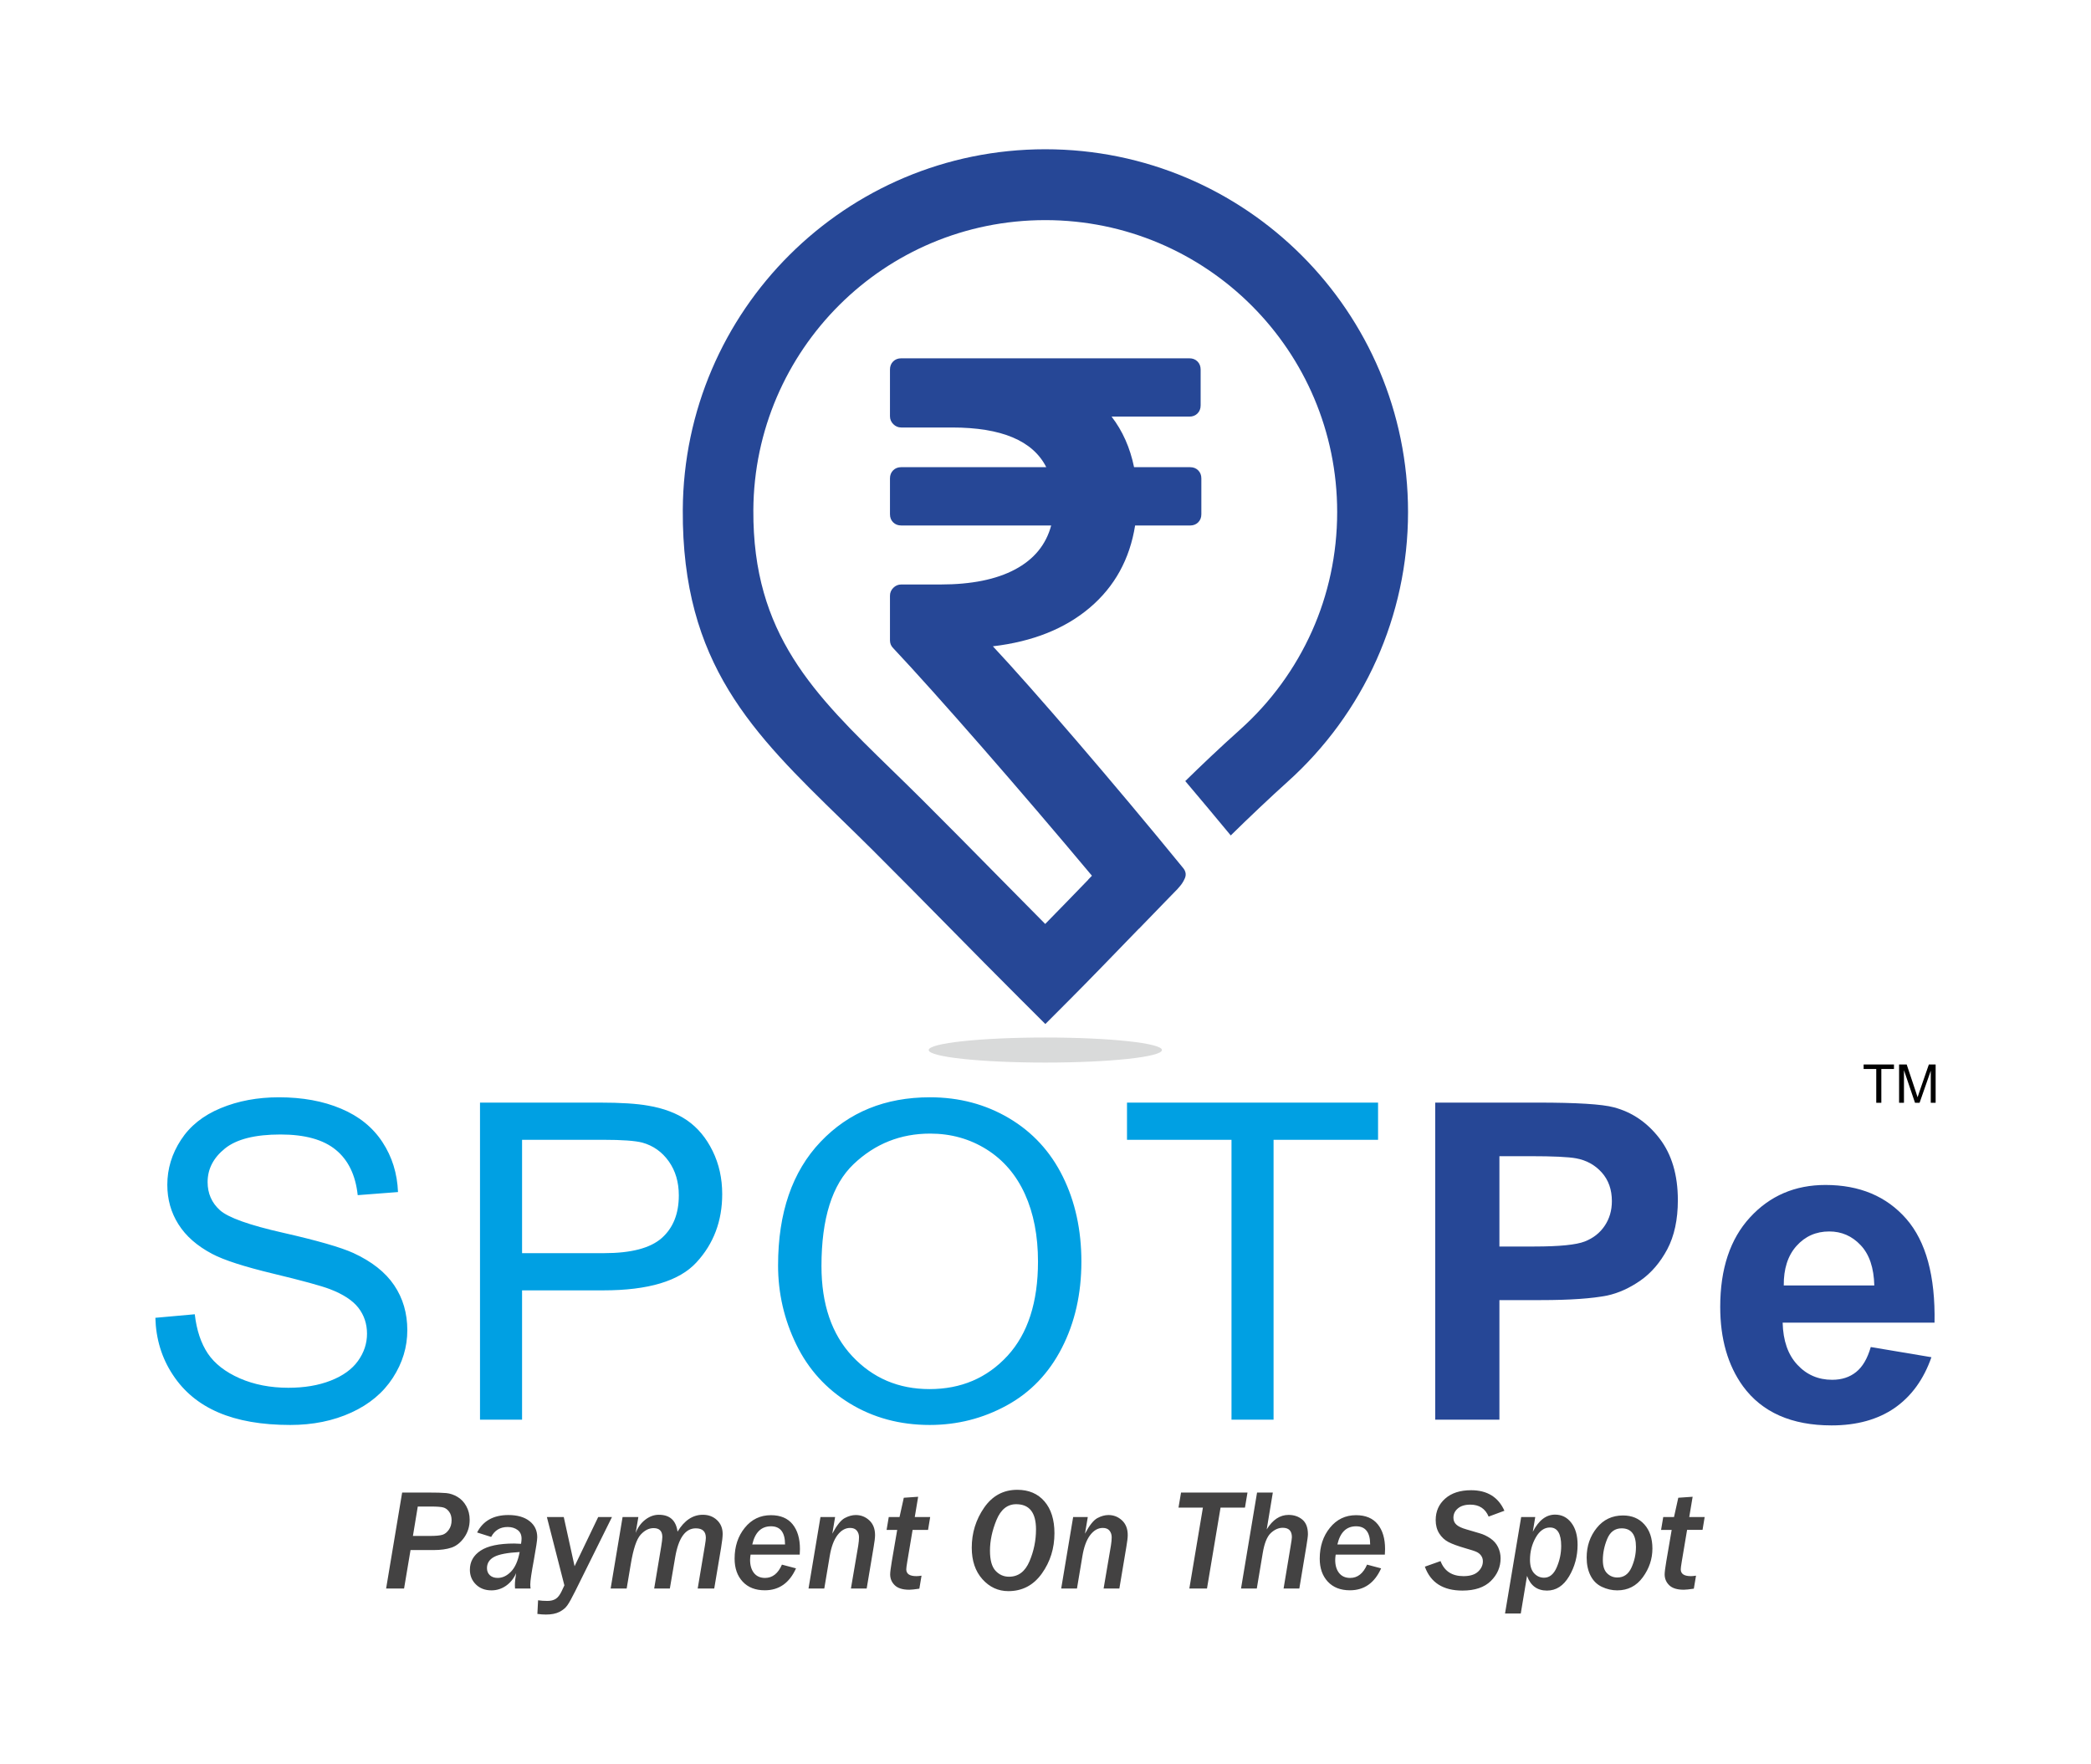
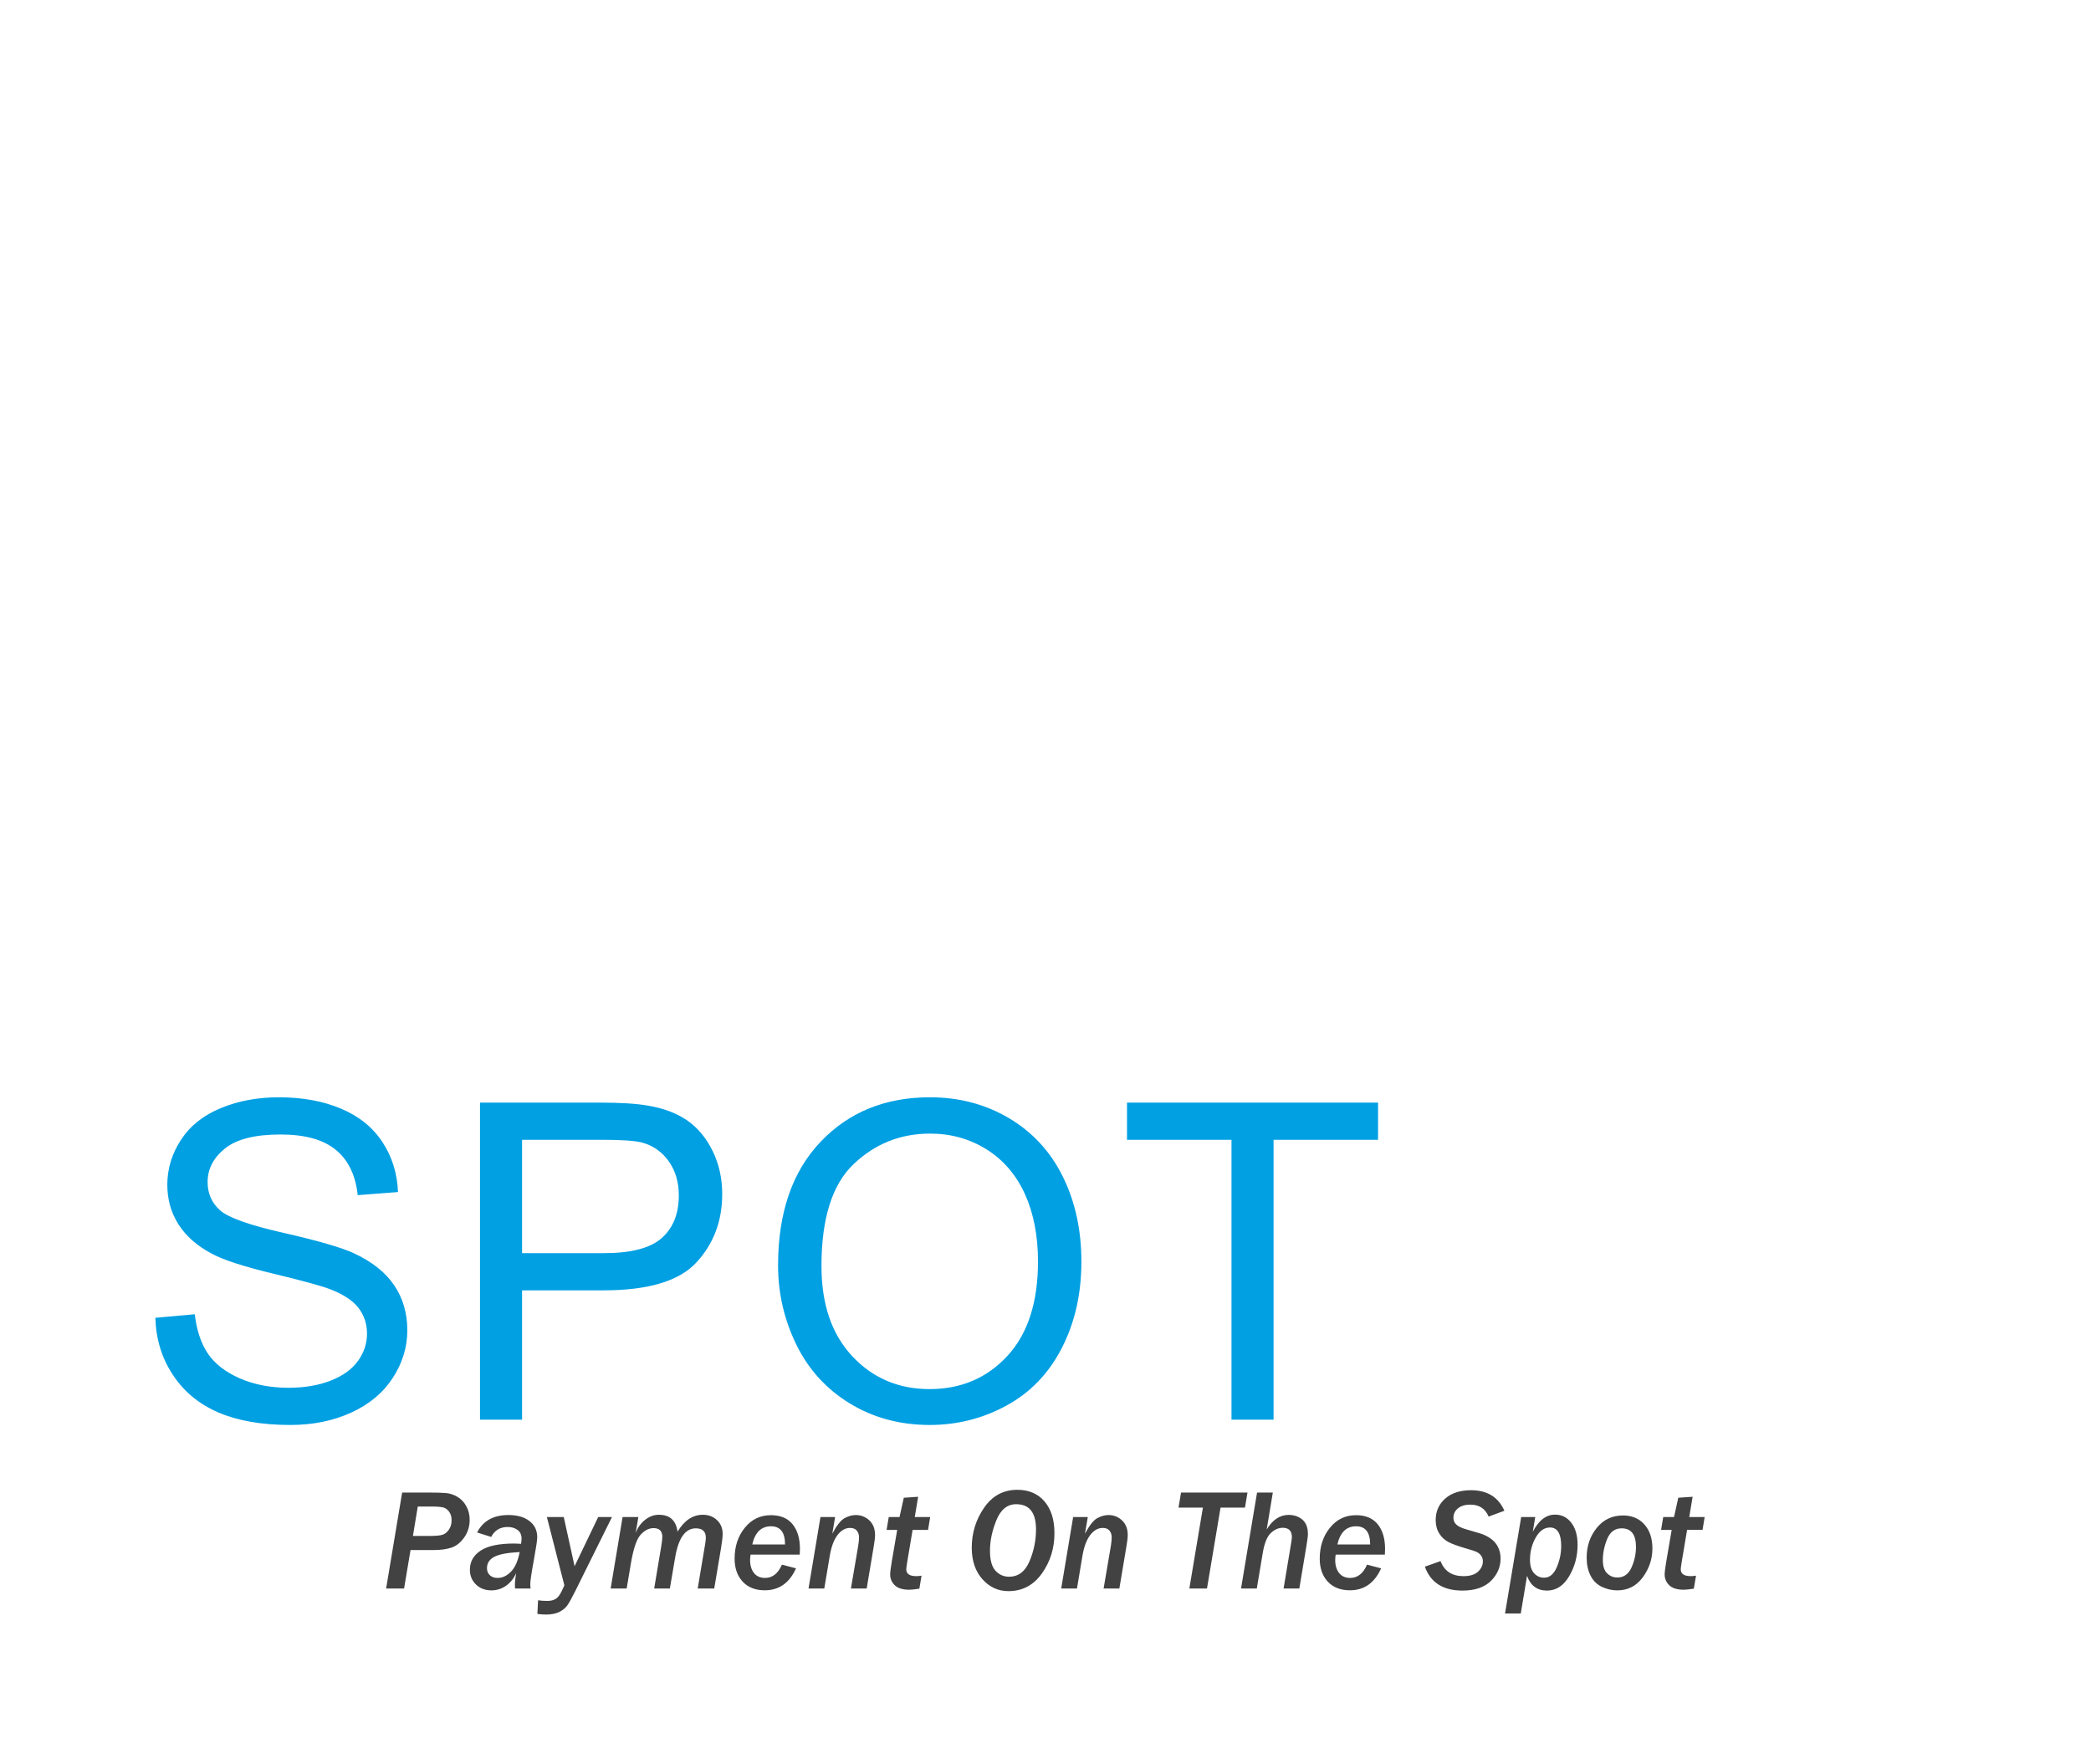
<svg xmlns="http://www.w3.org/2000/svg" xml:space="preserve" width="131.699mm" height="111.09mm" version="1.1" style="shape-rendering:geometricPrecision; text-rendering:geometricPrecision; image-rendering:optimizeQuality; fill-rule:evenodd; clip-rule:evenodd" viewBox="0 0 13155.66 11097.02">
  <defs>
    <style type="text/css">
   
    .fil0 {fill:none}
    .fil1 {fill:#D9DADA}
    .fil5 {fill:black;fill-rule:nonzero}
    .fil3 {fill:#00A0E3;fill-rule:nonzero}
    .fil2 {fill:#264796;fill-rule:nonzero}
    .fil4 {fill:#434242;fill-rule:nonzero}
   
  </style>
  </defs>
  <g id="Layer_x0020_1">
-     <rect class="fil0" x="0" y="0" width="13155.66" height="11097.02" />
    <g id="_1646938213824">
-       <path class="fil1" d="M6576.7 6685.13c405.22,0 733.75,-35.3 733.75,-78.83 0,-43.53 -328.52,-78.84 -733.75,-78.84 -405.22,0 -733.75,35.31 -733.75,78.84 0,43.53 328.52,78.83 733.75,78.83z" />
-       <path class="fil2" d="M7457.14 4914.21c54.15,-52.95 107.27,-104.15 158.97,-152.97 55.77,-52.76 117.88,-109.98 187.39,-172.27 190.65,-171 345.43,-381.82 451.5,-619.49 101.46,-227.28 157.88,-480.47 157.88,-748.12 0,-507.16 -205.56,-966.32 -537.85,-1298.59 -332.27,-332.3 -791.45,-537.86 -1298.57,-537.86 -506.97,0 -963.56,203.85 -1294.27,532.56 -333.18,331.18 -539.63,788.63 -542.49,1291.74 -4.54,781.88 382.13,1158.45 870.63,1634.12 62.76,61.09 127.12,123.75 194.57,191 159.6,159.09 317.42,319.18 474.53,478.6 99.14,100.59 198.08,200.98 296.47,300.1 97.22,-98.98 183.7,-188.38 271.04,-278.68l0 -0.89 23.03 -23.8c-443.17,-530 -976.4,-1140.8 -1250.82,-1432.39 -13.29,-13.24 -19.88,-29.45 -19.88,-48.59l0 -280.67c0,-19.12 6.98,-35.7 20.99,-49.75 13.99,-13.95 30.6,-20.96 49.72,-20.96l247.5 0c194.47,0 350.96,-31.69 469.51,-95.06 118.6,-63.3 194.1,-155.34 226.54,-276.22l-943.56 0c-20.58,0 -37.55,-6.59 -50.82,-19.88 -13.29,-13.22 -19.88,-30.14 -19.88,-50.78l0 -225.42c0,-20.66 6.66,-37.57 19.88,-50.84 13.22,-13.27 30.19,-19.88 50.82,-19.88l912.57 0c-83.97,-166.45 -281.34,-249.64 -592.19,-249.64l-320.38 0c-19.12,0 -35.72,-6.96 -49.72,-21.03 -14,-13.97 -20.99,-30.56 -20.99,-49.63l0 -293.95c0,-20.57 6.66,-37.54 19.88,-50.8 13.28,-13.24 30.19,-19.88 50.82,-19.88l1813.28 0c20.64,0 37.52,6.64 50.88,19.88 13.13,13.27 19.73,30.24 19.73,50.8l0 225.46c0,20.64 -6.6,37.61 -19.73,50.79 -13.37,13.33 -30.25,19.88 -50.88,19.88l-489.66 0c69.24,89.86 116.34,195.97 141.41,318.19l352.7 0c20.55,0 37.52,6.62 50.8,19.9 13.26,13.29 19.86,30.19 19.86,50.82l0 225.4c0,20.64 -6.6,37.52 -19.86,50.82 -13.29,13.24 -30.26,19.88 -50.8,19.88l-346.08 0c-33.89,212.09 -128.91,384.48 -285.01,517.02 -156.18,132.53 -359.48,213.59 -609.9,243.08 246.03,262.2 764.98,865.17 1195.05,1392.48 20.75,23.63 23.56,48.68 8.83,75.22 -5.75,13.05 -17.1,31.04 -30.84,46.01l0.02 0 -11.31 13.13 -77.06 79.21c-55.45,57.05 -110.79,114.3 -165.83,171.15l-0.41 -0.43c-159.27,164.62 -317.24,327.92 -431.12,442.08l-157.23 157.57 -157.07 -156.7c-152.89,-152.52 -304.84,-306.69 -457.25,-461.33 -156.81,-159.14 -314.26,-318.84 -471.03,-475.12 -63.48,-63.28 -128.13,-126.21 -191.08,-187.53 -563.92,-549.12 -1010.3,-983.85 -1004.67,-1954.48 3.56,-625.94 259.68,-1194.31 673.07,-1605.18 411.83,-409.38 979,-663.19 1607.7,-663.19 630.15,0 1200.74,255.46 1613.72,668.49 413.02,412.98 668.5,983.57 668.5,1613.75 0,329.6 -70.74,644.23 -197.94,929.22 -131.47,294.51 -323.86,556.3 -561.23,769.21 -52.08,46.7 -112.22,102.41 -178.71,165.28 -60.67,57.34 -119.82,114.46 -177.52,171.11 -94.58,-114.28 -191.1,-229.58 -286.14,-341.97z" />
-       <path class="fil3" d="M977.46 8290.92l247.94 -22.29c11.61,100.28 39,182.47 82.18,247.01 43.19,64.06 110.05,116.08 200.59,156.01 90.53,39.46 192.68,59.42 305.97,59.42 100.76,0 189.43,-14.84 266.51,-45.03 77.09,-30.19 134.18,-71.5 171.79,-123.98 37.61,-52.45 56.64,-109.57 56.64,-170.86 0,-62.22 -18.1,-116.54 -54.32,-163.44 -36.21,-46.44 -96.12,-85.44 -179.69,-117.46 -53.38,-20.43 -171.78,-52.93 -355.19,-97.05 -183.4,-44.09 -311.55,-85.42 -384.92,-124.44 -95.19,-50.13 -165.76,-112.35 -212.18,-186.18 -46.89,-73.83 -70.11,-156.94 -70.11,-248.39 0,-101.24 28.8,-195.49 85.9,-282.77 57.12,-87.76 140.24,-154.14 250.26,-199.65 109.57,-45.51 231.69,-68.26 365.89,-68.26 147.63,0 278.1,23.68 390.93,71.51 112.83,47.35 199.65,117.46 260.49,210.33 60.82,92.38 93.31,197.33 97.95,314.32l-253.5 19.51c-13.48,-125.82 -59.44,-221 -137.91,-285.09 -78.48,-64.54 -194.53,-96.58 -347.76,-96.58 -159.73,0 -276.26,29.26 -349.16,87.76 -72.89,58.51 -109.57,129.08 -109.57,211.72 0,71.5 26,130.47 77.55,176.91 51.05,45.97 183.39,93.78 397.89,142.07 214.53,48.76 361.71,91.01 441.56,127.23 115.63,53.38 201.52,120.7 256.78,202.89 55.25,81.72 82.63,175.98 82.63,282.76 0,106.34 -30.18,205.69 -90.99,299.49 -60.82,93.8 -147.66,166.69 -261.42,218.68 -113.76,52 -241.43,78 -383.98,78 -180.14,0 -331.04,-26.45 -452.7,-78.92 -122.11,-52.45 -217.29,-131.41 -286.48,-237.26 -69.64,-105.39 -105.86,-224.72 -109.57,-357.97zm2042.51 640.75l0 -1994.68 753.11 0c132.31,0 233.53,6.51 303.64,19.05 97.96,16.23 180.14,47.36 246.55,92.87 66.39,45.96 119.79,110.02 160.18,192.2 40.42,82.19 60.37,172.72 60.37,271.63 0,169.01 -53.86,312.47 -162.04,429.49 -107.72,117.46 -303.19,175.97 -585.51,175.97l-511.66 0 0 813.47 -264.65 0zm264.65 -1047.48l515.36 0c170.88,0 291.6,-31.58 363.57,-95.2 71.51,-63.61 107.25,-152.76 107.25,-268.37 0,-83.11 -20.9,-154.6 -63.15,-214.04 -42.25,-59.45 -97.96,-98.89 -166.67,-117.92 -44.57,-11.62 -126.75,-17.65 -246.09,-17.65l-510.27 0 0 713.18zm1610.69 76.61c0,-330.6 89.15,-589.67 266.97,-776.78 177.83,-187.14 407.21,-280.46 688.57,-280.46 184.33,0 350.09,44.1 498.2,131.86 147.66,87.76 260.49,210.33 338.02,367.74 77.54,156.94 116.53,335.22 116.53,534.42 0,201.97 -40.86,383.06 -122.57,542.32 -81.73,159.7 -197.34,280.43 -346.85,362.15 -149.96,82.19 -311.55,123.03 -484.73,123.03 -188.05,0 -355.66,-45.48 -503.78,-136.02 -147.66,-90.54 -260.01,-214.06 -336.16,-370.99 -76.15,-156.47 -114.22,-322.22 -114.22,-497.27zm273 4.64c0,240.04 64.54,429.02 193.62,566.92 129.09,137.91 291.13,207.08 486.14,207.08 198.71,0 361.7,-69.64 490.3,-208.92 128.15,-139.3 192.23,-337.1 192.23,-593.39 0,-162.04 -27.41,-303.67 -82.18,-424.39 -54.8,-120.71 -135.11,-214.5 -240.52,-280.91 -105.86,-66.39 -224.27,-99.83 -355.66,-99.83 -186.66,0 -347.29,64.09 -481.95,192.23 -134.66,128.15 -201.98,341.74 -201.98,641.22zm2579.72 966.22l0 -1760.65 -657.46 0 0 -234.03 1579.58 0 0 234.03 -657.48 0 0 1760.65 -264.64 0z" />
-       <path class="fil2" d="M9029.7 8931.67l0 -1994.68 645.86 0c244.69,0 403.95,9.77 478.23,29.73 114.22,30.17 209.85,95.19 286.94,195.47 77.09,100.28 115.6,229.84 115.6,388.63 0,122.58 -22.29,225.18 -66.39,308.78 -44.57,83.57 -100.76,149.02 -169.01,196.86 -68.26,47.35 -137.89,78.92 -208.46,94.25 -96.12,19.05 -234.95,28.8 -416.96,28.8l-261.87 0 0 752.18 -403.95 0zm403.95 -1657.59l0 568.31 219.61 0c158.34,0 263.72,-10.68 317.13,-31.58 53.39,-20.9 95.19,-53.38 125.35,-98.43 30.19,-44.58 45.5,-96.12 45.5,-155.54 0,-72.89 -21.35,-132.79 -63.6,-180.14 -42.71,-47.37 -96.12,-77.08 -161.6,-89.14 -47.81,-8.84 -143.92,-13.48 -288.78,-13.48l-193.62 0zm2336.41 1200.7l381.67 64.08c-48.77,139.76 -126.3,246.07 -231.69,319.45 -105.86,72.89 -238.19,109.57 -396.53,109.57 -251.2,0 -437.38,-82.19 -557.63,-246.55 -95.18,-131.86 -143.01,-298.1 -143.01,-499.14 0,-239.58 62.67,-427.63 187.59,-563.2 124.89,-136.04 283.22,-203.84 474.51,-203.84 214.52,0 383.98,71.05 508.42,213.13 123.99,142.08 183.4,359.83 177.83,653.28l-955.55 0c2.8,113.29 33.44,201.5 92.41,264.65 58.51,63.15 131.86,94.73 219.14,94.73 59.9,0 110.04,-16.25 150.43,-48.77 40.87,-32.5 71.51,-84.96 92.41,-157.4zm22.29 -387.22c-2.78,-110.98 -31.1,-195.49 -85.44,-253.07 -54.32,-58.03 -120.25,-86.83 -198.25,-86.83 -83.12,0 -151.85,30.65 -206.17,91.47 -54.32,60.83 -80.79,143.94 -79.86,248.42l569.71 0z" />
+       <path class="fil3" d="M977.46 8290.92l247.94 -22.29c11.61,100.28 39,182.47 82.18,247.01 43.19,64.06 110.05,116.08 200.59,156.01 90.53,39.46 192.68,59.42 305.97,59.42 100.76,0 189.43,-14.84 266.51,-45.03 77.09,-30.19 134.18,-71.5 171.79,-123.98 37.61,-52.45 56.64,-109.57 56.64,-170.86 0,-62.22 -18.1,-116.54 -54.32,-163.44 -36.21,-46.44 -96.12,-85.44 -179.69,-117.46 -53.38,-20.43 -171.78,-52.93 -355.19,-97.05 -183.4,-44.09 -311.55,-85.42 -384.92,-124.44 -95.19,-50.13 -165.76,-112.35 -212.18,-186.18 -46.89,-73.83 -70.11,-156.94 -70.11,-248.39 0,-101.24 28.8,-195.49 85.9,-282.77 57.12,-87.76 140.24,-154.14 250.26,-199.65 109.57,-45.51 231.69,-68.26 365.89,-68.26 147.63,0 278.1,23.68 390.93,71.51 112.83,47.35 199.65,117.46 260.49,210.33 60.82,92.38 93.31,197.33 97.95,314.32l-253.5 19.51c-13.48,-125.82 -59.44,-221 -137.91,-285.09 -78.48,-64.54 -194.53,-96.58 -347.76,-96.58 -159.73,0 -276.26,29.26 -349.16,87.76 -72.89,58.51 -109.57,129.08 -109.57,211.72 0,71.5 26,130.47 77.55,176.91 51.05,45.97 183.39,93.78 397.89,142.07 214.53,48.76 361.71,91.01 441.56,127.23 115.63,53.38 201.52,120.7 256.78,202.89 55.25,81.72 82.63,175.98 82.63,282.76 0,106.34 -30.18,205.69 -90.99,299.49 -60.82,93.8 -147.66,166.69 -261.42,218.68 -113.76,52 -241.43,78 -383.98,78 -180.14,0 -331.04,-26.45 -452.7,-78.92 -122.11,-52.45 -217.29,-131.41 -286.48,-237.26 -69.64,-105.39 -105.86,-224.72 -109.57,-357.97zm2042.51 640.75l0 -1994.68 753.11 0c132.31,0 233.53,6.51 303.64,19.05 97.96,16.23 180.14,47.36 246.55,92.87 66.39,45.96 119.79,110.02 160.18,192.2 40.42,82.19 60.37,172.72 60.37,271.63 0,169.01 -53.86,312.47 -162.04,429.49 -107.72,117.46 -303.19,175.97 -585.51,175.97l-511.66 0 0 813.47 -264.65 0zm264.65 -1047.48l515.36 0c170.88,0 291.6,-31.58 363.57,-95.2 71.51,-63.61 107.25,-152.76 107.25,-268.37 0,-83.11 -20.9,-154.6 -63.15,-214.04 -42.25,-59.45 -97.96,-98.89 -166.67,-117.92 -44.57,-11.62 -126.75,-17.65 -246.09,-17.65l-510.27 0 0 713.18zm1610.69 76.61c0,-330.6 89.15,-589.67 266.97,-776.78 177.83,-187.14 407.21,-280.46 688.57,-280.46 184.33,0 350.09,44.1 498.2,131.86 147.66,87.76 260.49,210.33 338.02,367.74 77.54,156.94 116.53,335.22 116.53,534.42 0,201.97 -40.86,383.06 -122.57,542.32 -81.73,159.7 -197.34,280.43 -346.85,362.15 -149.96,82.19 -311.55,123.03 -484.73,123.03 -188.05,0 -355.66,-45.48 -503.78,-136.02 -147.66,-90.54 -260.01,-214.06 -336.16,-370.99 -76.15,-156.47 -114.22,-322.22 -114.22,-497.27zm273 4.64c0,240.04 64.54,429.02 193.62,566.92 129.09,137.91 291.13,207.08 486.14,207.08 198.71,0 361.7,-69.64 490.3,-208.92 128.15,-139.3 192.23,-337.1 192.23,-593.39 0,-162.04 -27.41,-303.67 -82.18,-424.39 -54.8,-120.71 -135.11,-214.5 -240.52,-280.91 -105.86,-66.39 -224.27,-99.83 -355.66,-99.83 -186.66,0 -347.29,64.09 -481.95,192.23 -134.66,128.15 -201.98,341.74 -201.98,641.22m2579.72 966.22l0 -1760.65 -657.46 0 0 -234.03 1579.58 0 0 234.03 -657.48 0 0 1760.65 -264.64 0z" />
      <path class="fil4" d="M2542.19 9994.22l-112.96 0 100.89 -603.92 162.04 0c52.39,0 90.76,1.05 114.92,3.33 24.32,2.26 47.87,10.11 70.83,23.69 22.96,13.46 41.68,33.07 55.73,58.6 14.19,25.52 21.29,54.08 21.29,85.64 0,41.83 -11.48,78.96 -34.29,111.31 -22.81,32.16 -49.52,53.6 -80.03,63.86 -30.66,10.27 -67.95,15.41 -112.2,15.41l-145.59 0 -40.63 242.08zm86.25 -515.87l-30.52 184.99 107.07 0c37.76,0 64.04,-2.57 79.12,-7.4 15.1,-4.81 28.41,-15.41 39.89,-31.86 11.46,-16.32 17.21,-36.09 17.21,-59.51 0,-21.75 -5.14,-39.72 -15.56,-53.76 -10.26,-13.88 -22.5,-22.96 -36.69,-26.73 -14.04,-3.78 -39.42,-5.73 -76.11,-5.73l-84.42 0zm709.61 515.87l-97.69 0c-0.61,-8.01 -0.91,-14.49 -0.91,-19.49 0,-21.44 2.56,-47.27 7.85,-77.48 -14.64,33.68 -35.96,60.11 -63.58,79.45 -27.78,19.33 -58.3,28.99 -91.67,28.99 -40.17,0 -72.79,-12.39 -98,-37.3 -25.22,-24.91 -37.76,-55.73 -37.76,-92.28 0,-50.44 22.51,-90.6 67.36,-120.36 44.99,-29.75 115.51,-44.7 211.27,-44.7 12.39,0 26.88,0.61 43.33,1.83 2.13,-13.62 3.17,-24.33 3.17,-32.32 0,-24.17 -8.29,-42.45 -25.06,-54.84 -16.6,-12.38 -37.31,-18.71 -62.06,-18.71 -47.58,0 -82.14,20.84 -104.07,62.52l-88.47 -27.95c37.29,-73.09 102.85,-109.79 196.92,-109.79 56.04,0 100.29,12.7 132.76,38.07 32.46,25.36 48.61,59.2 48.61,101.32 0,17.97 -7.09,65.54 -21.14,142.56 -15.1,81.1 -22.66,132.6 -22.66,154.34 0,8.01 0.61,16.62 1.82,26.13zm-68.55 -229.69c-77.03,4.22 -130.5,14.34 -160.71,30.65 -30.04,16.16 -44.98,39.87 -44.98,71.13 0,17.97 6.02,32.77 18.12,44.1 12.06,11.33 28.53,17.05 49.52,17.05 30.06,0 57.99,-13.28 83.66,-39.71 25.52,-26.28 43.82,-67.37 54.39,-123.23zm111.46 389.46l4.38 -85.92c17.21,2.72 36.85,4.08 59.36,4.08 20.99,0 38.2,-4.38 51.93,-13.15 13.76,-8.59 26.13,-24.91 37.46,-48.92l16.77 -35.81 -110.09 -429.92 106.17 0 68.1 309.57 148.62 -309.57 86.67 0 -230.9 465.74c-21.44,43.18 -38.07,72.94 -49.55,89.39 -11.46,16.62 -28.23,30.36 -50.13,41.68 -22.06,11.18 -50.44,16.75 -85.18,16.75 -16.6,0 -34.42,-1.34 -53.6,-3.93zm1112.68 -159.77l-104.06 0 45.62 -272.14c3.78,-22.06 5.72,-37.76 5.72,-46.81 0,-39.87 -20.99,-59.82 -63.26,-59.82 -65.69,0 -108.89,60.57 -129.58,181.38l-33.67 197.38 -98.61 0 43.79 -261.88c4.99,-30.19 7.55,-50.88 7.55,-62.36 0,-37.29 -18.43,-55.86 -55.27,-55.86 -29.3,0 -56.47,14.03 -81.71,41.81 -25.21,27.95 -45.59,88.95 -61.3,183.03l-26.13 155.25 -100.87 0 75.2 -449.87 99.22 0 -16.91 100.26c13.29,-34.72 33.38,-62.52 60.24,-83.36 26.89,-20.68 55.28,-31.1 85.33,-31.1 69.02,0 108.29,35.33 117.8,106.17 43.03,-70.83 96.05,-106.17 159.18,-106.17 35.79,0 65.39,11.16 89.08,33.5 23.87,22.51 35.66,51.5 35.66,87.31 0,17.67 -3.33,46.97 -10.14,88.04l-42.88 255.21zm514.5 -127c-41.37,92.13 -106.77,138.03 -196.47,138.03 -59.05,0 -105.41,-18.12 -139.08,-54.37 -33.83,-36.24 -50.75,-84.57 -50.75,-144.68 0,-76.71 21.3,-141.49 64.02,-194.2 42.6,-52.84 97.42,-79.28 164.3,-79.28 60.11,0 105.74,19.04 136.53,57.08 30.82,38.07 46.22,90.02 46.22,155.71 0,11.03 -0.46,22.81 -1.37,35.48l-309.29 0c-1.96,12.7 -3.02,23.87 -3.02,33.52 0,33.99 8.16,61.31 24.45,82.01 16.47,20.54 39.74,30.95 69.77,30.95 46.53,0 82.01,-27.93 106.19,-83.66l88.47 23.41zm-69.02 -150.41c0,-76.13 -29.6,-114.18 -88.49,-114.18 -61,0 -100.26,38.05 -117.64,114.18l206.14 0zm513.61 277.41l-99.06 0 46.05 -270.32c3.19,-20.4 4.83,-37.76 4.83,-52.25 0,-16.47 -4.68,-30.36 -13.88,-41.84 -9.38,-11.33 -23.41,-16.9 -42.29,-16.9 -30.04,0 -56.62,15.25 -79.73,45.75 -22.97,30.51 -39.11,74.76 -48.64,132.9l-33.96 202.67 -99.21 0 75.19 -449.87 92.13 0 -17.67 104.8c27.93,-52.56 53.91,-85.18 77.78,-98 23.85,-12.85 47.27,-19.34 69.92,-19.34 32.77,0 61.15,11.18 85.16,33.53 24.02,22.2 36.11,53.29 36.11,93.03 0,15.69 -3.04,40.61 -8.92,74.74l-43.79 261.12zm331.47 0.91c-29.75,4.39 -50.88,6.64 -63.26,6.64 -41.54,0 -72.05,-9.38 -91.38,-28.08 -19.32,-18.73 -29,-41.54 -29,-68.43 0,-13.89 3.48,-40.78 10.14,-80.95l34.11 -199.02 -66.73 0 13.59 -80.94 67.8 0 26.88 -121.27 90.3 -6.2 -21.29 127.47 96.97 0 -13.31 80.94 -97.24 0 -33.68 200.39c-4.08,24.76 -6.18,40.63 -6.18,47.73 0,28.69 21.29,42.88 63.71,42.88 8.77,0 19.65,-0.92 32.33,-3.02l-13.76 81.85zm329.67 -257.94c0,-92.58 25.97,-176.55 77.78,-251.59 51.95,-75.07 121.42,-112.52 208.39,-112.52 72.66,0 129.74,24.32 171.42,72.93 41.82,48.64 62.67,115.54 62.67,200.41 0,94.99 -26.43,179.42 -79.14,253.27 -52.84,74 -123.07,110.85 -210.65,110.85 -64.04,0 -118.41,-24.93 -163.26,-74.92 -44.86,-49.98 -67.21,-116.12 -67.21,-198.44zm114.63 19.03c0,58.9 11.63,101.02 34.89,126.11 23.24,25.06 51.65,37.58 84.88,37.58 58.44,0 101.32,-32.32 128.8,-96.94 27.49,-64.65 41.08,-131.54 41.08,-200.87 0,-105.56 -41.52,-158.4 -124.73,-158.4 -55.43,0 -96.8,33.22 -124.14,99.8 -27.19,66.45 -40.78,130.8 -40.78,192.71zm813.98 238l-99.06 0 46.05 -270.32c3.19,-20.4 4.83,-37.76 4.83,-52.25 0,-16.47 -4.68,-30.36 -13.88,-41.84 -9.38,-11.33 -23.41,-16.9 -42.29,-16.9 -30.04,0 -56.62,15.25 -79.73,45.75 -22.97,30.51 -39.11,74.76 -48.64,132.9l-33.96 202.67 -99.21 0 75.19 -449.87 92.13 0 -17.67 104.8c27.93,-52.56 53.91,-85.18 77.78,-98 23.85,-12.85 47.27,-19.34 69.92,-19.34 32.77,0 61.15,11.18 85.16,33.53 24.02,22.2 36.11,53.29 36.11,93.03 0,15.69 -3.04,40.61 -8.92,74.74l-43.79 261.12zm790.26 -509.23l-153.58 0 -85.33 509.23 -111.01 0 85.34 -509.23 -153.58 0 16.01 -94.69 418.02 0 -15.86 94.69zm342.06 509.23l-99.06 0 44.24 -265.95c5.27,-30.95 8.01,-49.98 8.01,-57.08 0,-39.41 -19.19,-59.2 -57.56,-59.2 -26.27,0 -51.34,11.02 -75.04,33.07 -23.72,22.2 -40.78,64.64 -51.04,127.45l-37.15 221.7 -99.22 0 100.87 -603.92 99.22 0 -38.5 232.26c37.15,-61 83.05,-91.52 137.56,-91.52 33.83,0 62.67,9.68 86.25,29.15 23.54,19.49 35.48,50.16 35.48,91.97 0,12.09 -3.33,37.46 -9.81,76.11l-44.25 265.95zm514.65 -127c-41.37,92.13 -106.77,138.03 -196.47,138.03 -59.05,0 -105.41,-18.12 -139.08,-54.37 -33.83,-36.24 -50.75,-84.57 -50.75,-144.68 0,-76.71 21.3,-141.49 64.02,-194.2 42.6,-52.84 97.42,-79.28 164.3,-79.28 60.11,0 105.74,19.04 136.53,57.08 30.82,38.07 46.22,90.02 46.22,155.71 0,11.03 -0.46,22.81 -1.37,35.48l-309.29 0c-1.96,12.7 -3.02,23.87 -3.02,33.52 0,33.99 8.15,61.31 24.45,82.01 16.47,20.54 39.74,30.95 69.77,30.95 46.53,0 82.01,-27.93 106.19,-83.66l88.47 23.41zm-69.02 -150.41c0,-76.13 -29.6,-114.18 -88.49,-114.18 -61,0 -100.26,38.05 -117.64,114.18l206.14 0zm844.66 -211.9l-99.22 36.7c-21.16,-50.13 -59.51,-75.2 -114.94,-75.2 -33.67,0 -59.81,7.86 -78.53,23.7 -18.73,15.71 -28.08,35.2 -28.08,58.6 0,17.99 6.33,32.63 19.03,43.94 12.68,11.48 33.53,21.16 62.82,29.45l82.6 24.32c24.02,6.79 46.66,17.52 68.28,32.32 21.44,14.8 37.59,33.22 48.16,55.28 10.57,22.2 15.86,45.46 15.86,69.91 0,54.82 -20.38,102.39 -61.15,142.72 -40.94,40.32 -100.59,60.41 -178.96,60.41 -121.57,0 -200.41,-50.16 -236.35,-150.42l98.61 -35.04c24.02,63.13 72.03,94.69 144.38,94.69 41.21,0 71.87,-9.51 91.97,-28.54 20.07,-19.04 30.04,-40.63 30.04,-64.78 0,-13.91 -3.78,-25.83 -11.31,-36.09 -7.4,-10.14 -16.93,-17.84 -28.56,-23.11 -11.49,-5.44 -34.42,-12.85 -69.02,-22.66 -48.03,-13.88 -83.96,-27.04 -107.68,-39.41 -23.69,-12.4 -43.03,-30.37 -57.99,-53.93 -14.79,-23.54 -22.35,-51.62 -22.35,-84.12 0,-55.12 19.94,-100.26 59.81,-135.3 39.72,-35.18 94.08,-52.69 162.8,-52.69 101.48,0 171.4,43.03 209.77,129.25zm102.97 646.36l-99.06 0 101.62 -606.92 88.5 0 -15.41 92.86c37.16,-72.02 83.69,-107.96 139.85,-107.96 42.14,0 76.26,17.05 102.54,51.34 26.28,34.11 39.41,80.34 39.41,138.48 0,72.18 -17.81,138.32 -53.29,198.14 -35.48,59.96 -81.86,89.86 -139.09,89.86 -61.76,0 -103.6,-30.82 -125.65,-92.43l-39.41 236.63zm146.49 -225.15c34.43,0 60.99,-21.77 79.72,-65.26 18.73,-43.49 28.11,-88.34 28.11,-134.24 0,-77.63 -23.57,-116.43 -70.68,-116.43 -35.79,0 -65.54,21.14 -89.71,63.41 -24,42.45 -35.94,89.11 -35.94,140.15 0,37.46 8.62,65.54 25.82,84.27 17.21,18.73 38.07,28.11 62.68,28.11zm460.46 79.57c-33.22,0 -65.54,-7.4 -96.67,-22.05 -31.1,-14.8 -54.81,-38.22 -71.11,-70.22 -16.47,-32.02 -24.63,-70.07 -24.63,-114.33 0,-71.72 21.17,-133.64 63.28,-186.05 42.14,-52.41 97.27,-78.53 165.52,-78.53 56.03,0 100.89,18.88 134.39,56.49 33.68,37.61 50.46,88.04 50.46,151.48 0,65.23 -19.94,125.32 -60.1,180.44 -40.18,55.28 -93.78,82.77 -161.14,82.77zm0.91 -80.94c40.17,0 69.61,-20.69 88.5,-62.22 18.85,-41.39 28.38,-84.87 28.38,-130.19 0,-77.91 -30.06,-116.88 -90.32,-116.88 -42.12,0 -72.33,22.36 -90.75,66.91 -18.27,44.4 -27.32,88.8 -27.32,133.06 0,37.45 8.74,65.08 26.56,82.74 17.68,17.67 39.28,26.59 64.95,26.59zm480.97 70.37c-29.75,4.39 -50.88,6.64 -63.26,6.64 -41.54,0 -72.04,-9.38 -91.38,-28.08 -19.32,-18.73 -28.99,-41.54 -28.99,-68.43 0,-13.89 3.47,-40.78 10.13,-80.95l34.11 -199.02 -66.73 0 13.59 -80.94 67.8 0 26.88 -121.27 90.3 -6.2 -21.29 127.47 96.97 0 -13.31 80.94 -97.24 0 -33.68 200.39c-4.08,24.76 -6.18,40.63 -6.18,47.73 0,28.69 21.29,42.88 63.72,42.88 8.76,0 19.64,-0.92 32.33,-3.02l-13.77 81.85z" />
-       <path class="fil5" d="M11804.59 6938.23l0 -212.76 -79.44 0 0 -28.28 190.86 0 0 28.28 -79.45 0 0 212.76 -31.97 0zm143.66 0l0 -241.04 47.81 0 57.02 170.62c5.26,15.88 9.09,27.78 11.5,35.7 2.74,-8.77 7.07,-21.66 12.89,-38.68l58.04 -167.64 42.68 0 0 241.04 -30.62 0 0 -201.65 -70.38 201.65 -28.71 0 -69.57 -205.34 0 205.34 -30.65 0z" />
    </g>
  </g>
</svg>